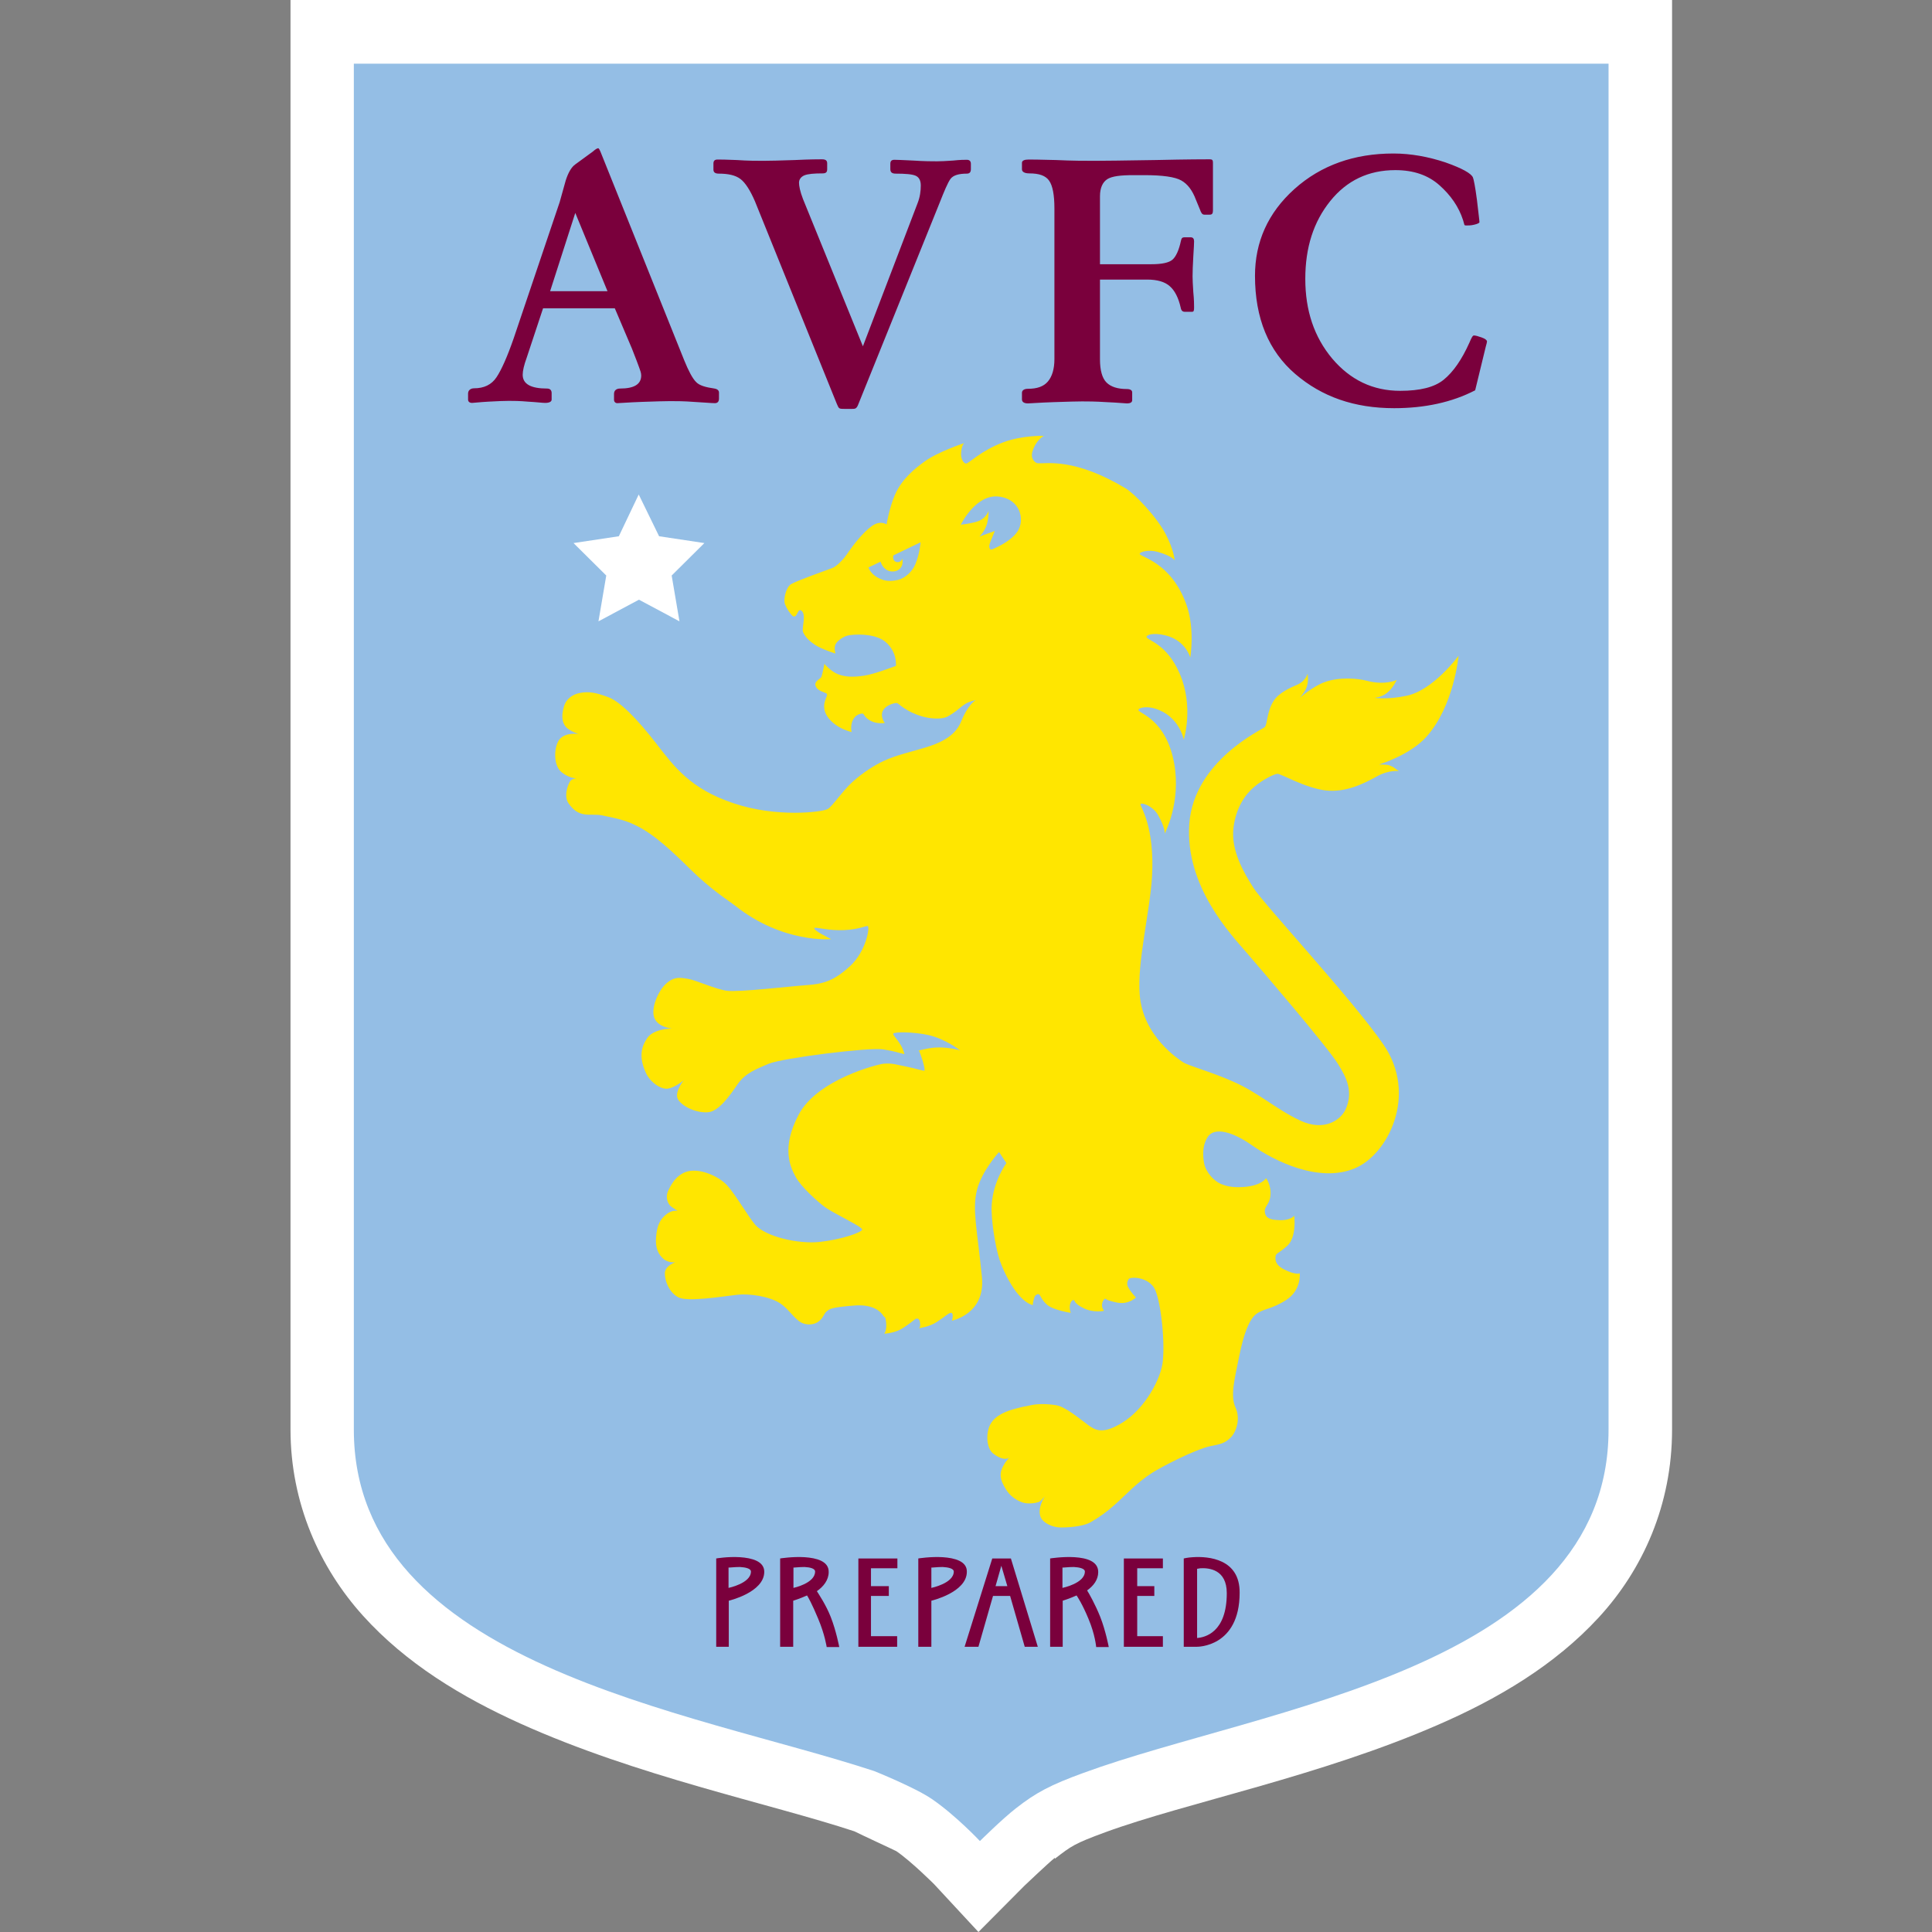
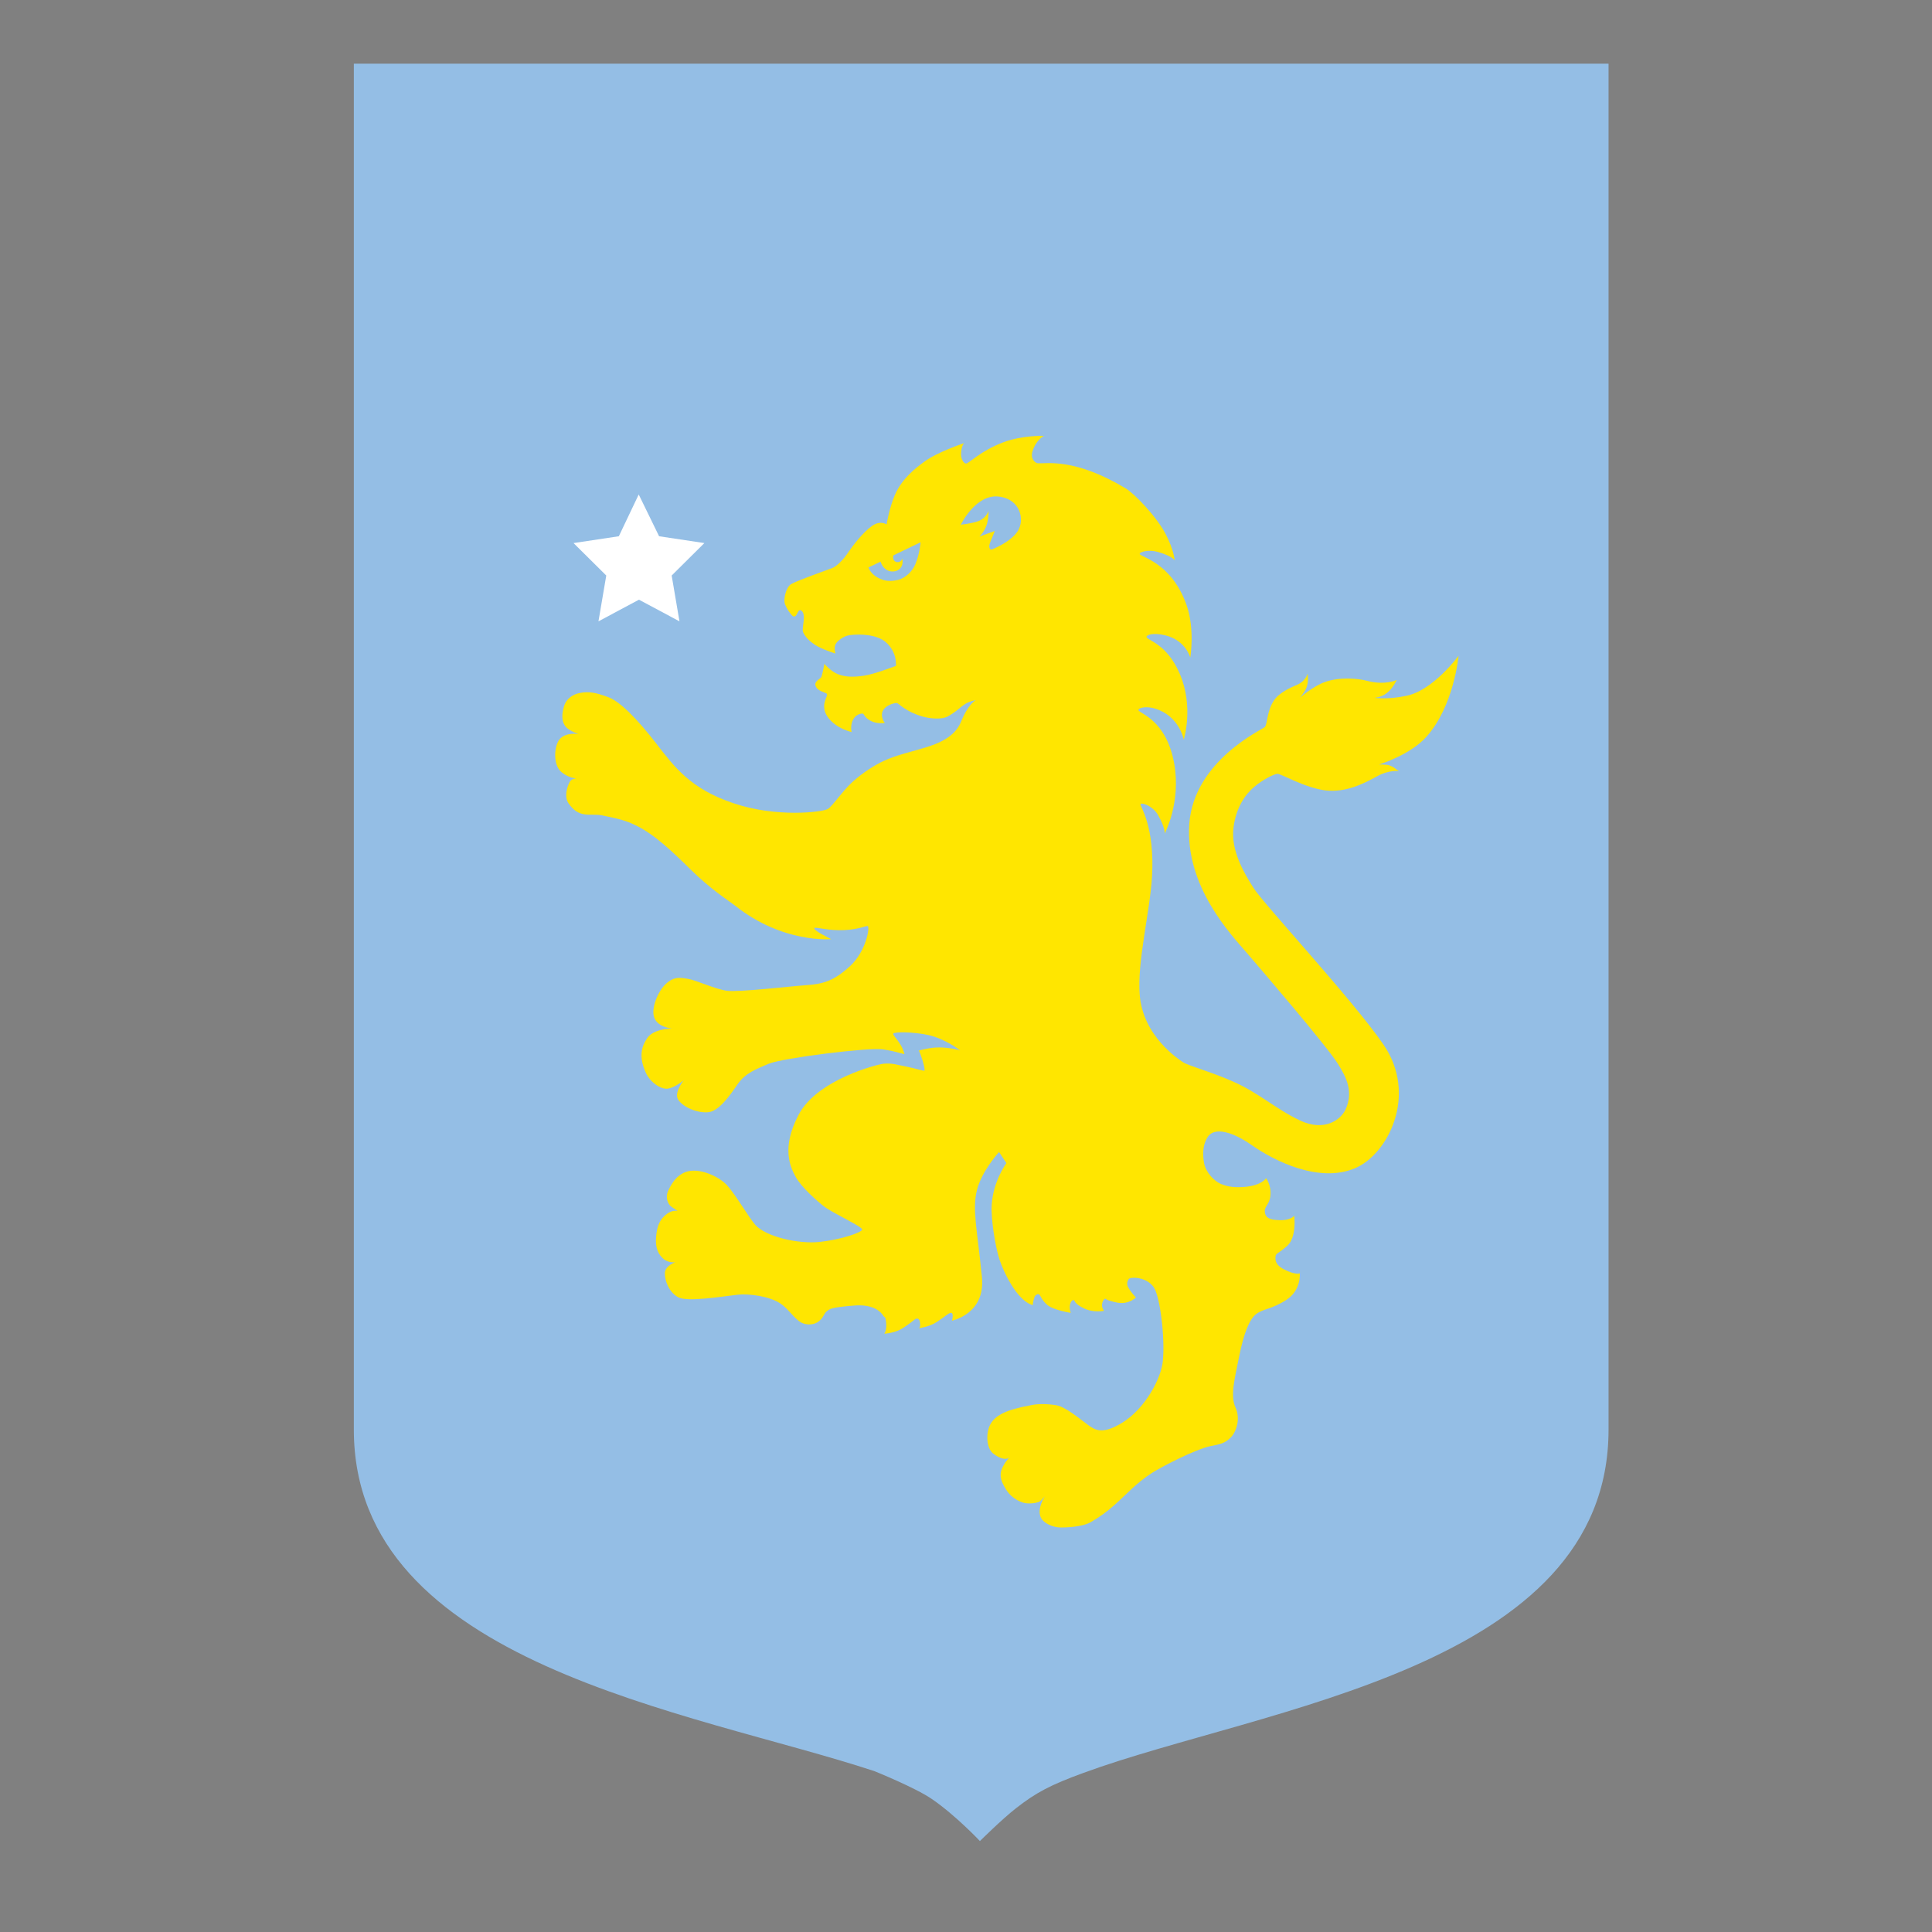
<svg xmlns="http://www.w3.org/2000/svg" width="55" height="55" viewBox="0 0 55 55" fill="none">
  <rect x="0" y="0" width="55" height="55" fill="#808080" stroke="none" />
-   <path d="M27.854 55L26.592 53.639C26.592 53.639 25.938 52.985 25.517 52.699C25.49 52.681 24.478 52.215 24.326 52.135C21.908 51.338 18.139 50.568 14.807 49.063C13.142 48.311 11.557 47.353 10.33 45.992C9.103 44.63 8.27 42.795 8.27 40.69V6.32278e-05H47.6V40.699C47.6 42.84 46.767 44.684 45.513 46.045C44.26 47.406 42.648 48.356 40.964 49.09C37.588 50.568 33.756 51.32 31.463 52.161C30.586 52.484 30.505 52.547 30.03 52.914V52.887C29.851 53.03 29.162 53.684 29.162 53.684L27.854 55Z" fill="white" />
  <path d="M28.921 51.479C29.487 51.035 29.902 50.813 30.848 50.469C35.927 48.607 45.792 47.504 45.792 40.698V1.813H10.073V40.698C10.073 47.382 19.687 48.707 24.888 50.419C24.888 50.419 26.048 50.885 26.528 51.214C27.209 51.68 27.896 52.411 27.896 52.411C27.896 52.411 28.541 51.773 28.921 51.479" fill="#94BEE5" />
  <path d="M18.183 14.077L18.763 15.266L20.052 15.46L19.121 16.384L19.343 17.688L18.19 17.072L17.037 17.688L17.259 16.384L16.327 15.46L17.617 15.266L18.183 14.077Z" fill="white" />
-   <path d="M17.029 4.22C17 4.22 16.943 4.255 16.879 4.313L16.37 4.685C16.263 4.764 16.177 4.915 16.105 5.137C16.041 5.359 15.983 5.566 15.933 5.753L14.622 9.636C14.443 10.151 14.278 10.524 14.135 10.739C13.992 10.954 13.777 11.054 13.497 11.054C13.397 11.054 13.325 11.111 13.325 11.204V11.376C13.325 11.434 13.368 11.47 13.44 11.47C13.483 11.47 13.648 11.448 13.906 11.434C14.171 11.419 14.364 11.412 14.486 11.412C14.608 11.412 14.787 11.412 15.03 11.434C15.281 11.448 15.446 11.47 15.518 11.47C15.639 11.47 15.704 11.434 15.704 11.376V11.19C15.704 11.111 15.661 11.061 15.575 11.061C15.109 11.061 14.88 10.932 14.88 10.667C14.88 10.56 14.916 10.395 14.995 10.18L15.46 8.776H17.502L17.989 9.922C18.096 10.194 18.168 10.381 18.197 10.466C18.226 10.545 18.254 10.617 18.254 10.689C18.254 10.939 18.053 11.061 17.652 11.061C17.545 11.061 17.48 11.118 17.48 11.212V11.383C17.48 11.434 17.516 11.477 17.574 11.477C17.652 11.477 17.874 11.455 18.268 11.441C18.663 11.427 18.935 11.419 19.078 11.419C19.25 11.419 19.472 11.419 19.751 11.441C20.038 11.455 20.238 11.477 20.353 11.477C20.425 11.477 20.468 11.434 20.468 11.348V11.176C20.468 11.118 20.425 11.075 20.339 11.061C20.088 11.025 19.909 10.975 19.816 10.875C19.715 10.775 19.601 10.56 19.479 10.259L17.115 4.37C17.079 4.277 17.051 4.22 17.029 4.22V4.22ZM39.667 4.37C38.556 4.37 37.611 4.7 36.851 5.38C36.092 6.061 35.727 6.892 35.727 7.852C35.727 9.062 36.114 9.994 36.873 10.646C37.632 11.297 38.556 11.62 39.688 11.62C40.555 11.62 41.329 11.455 41.995 11.111L42.296 9.872C42.317 9.793 42.332 9.743 42.332 9.721C42.332 9.686 42.282 9.643 42.181 9.607C42.081 9.571 42.002 9.55 41.959 9.55C41.923 9.55 41.888 9.621 41.83 9.757C41.615 10.237 41.372 10.588 41.099 10.81C40.834 11.025 40.426 11.126 39.86 11.126C39.086 11.126 38.442 10.818 37.926 10.209C37.41 9.593 37.159 8.84 37.159 7.938C37.159 7.042 37.396 6.312 37.869 5.724C38.341 5.137 38.958 4.843 39.724 4.843C40.24 4.843 40.655 4.986 40.978 5.273C41.3 5.559 41.529 5.889 41.651 6.269C41.665 6.326 41.68 6.376 41.687 6.397C41.701 6.419 41.708 6.419 41.744 6.419C41.794 6.419 41.88 6.419 41.966 6.397C42.059 6.376 42.117 6.347 42.117 6.326C42.117 6.283 42.088 6.068 42.045 5.688C41.995 5.301 41.952 5.101 41.931 5.051C41.88 4.936 41.63 4.793 41.142 4.621C40.663 4.463 40.168 4.37 39.667 4.37V4.37ZM20.425 4.542C20.346 4.542 20.31 4.578 20.31 4.657V4.829C20.31 4.9 20.353 4.943 20.461 4.943C20.726 4.943 20.933 4.986 21.077 5.094C21.22 5.201 21.363 5.43 21.492 5.731L23.82 11.491C23.849 11.555 23.863 11.598 23.892 11.62C23.921 11.641 23.978 11.641 24.064 11.641H24.236C24.293 11.641 24.336 11.641 24.365 11.62C24.393 11.598 24.415 11.563 24.436 11.505L26.743 5.789C26.879 5.445 26.98 5.201 27.058 5.094C27.137 4.986 27.302 4.943 27.524 4.943C27.61 4.943 27.639 4.893 27.639 4.814V4.664C27.639 4.585 27.596 4.549 27.524 4.549C27.452 4.549 27.331 4.549 27.13 4.571C26.93 4.585 26.779 4.592 26.679 4.592C26.55 4.592 26.313 4.592 26.005 4.571C25.697 4.556 25.525 4.549 25.461 4.549C25.382 4.549 25.346 4.585 25.346 4.664V4.814C25.346 4.9 25.389 4.943 25.497 4.943C25.769 4.943 25.962 4.958 26.063 5.001C26.163 5.044 26.213 5.137 26.213 5.28C26.213 5.43 26.192 5.609 26.12 5.789L24.565 9.858L22.86 5.667C22.774 5.445 22.746 5.287 22.746 5.201C22.746 5.115 22.796 5.036 22.896 4.993C22.997 4.95 23.176 4.936 23.419 4.936C23.512 4.936 23.548 4.9 23.548 4.821V4.649C23.548 4.571 23.505 4.535 23.398 4.535C23.319 4.535 23.061 4.535 22.631 4.556C22.201 4.571 21.893 4.578 21.729 4.578C21.535 4.578 21.292 4.578 20.976 4.556C20.683 4.542 20.496 4.542 20.425 4.542V4.542ZM29.279 4.542C29.165 4.542 29.093 4.571 29.093 4.635V4.821C29.093 4.893 29.172 4.936 29.301 4.936C29.587 4.936 29.766 5.001 29.867 5.144C29.967 5.287 30.017 5.552 30.017 5.932V10.223C30.017 10.502 29.953 10.717 29.831 10.861C29.709 11.004 29.523 11.068 29.265 11.068C29.157 11.068 29.093 11.111 29.093 11.183V11.369C29.093 11.441 29.15 11.484 29.265 11.484C29.329 11.484 29.58 11.462 29.996 11.448C30.418 11.434 30.676 11.427 30.805 11.427C30.941 11.427 31.178 11.427 31.5 11.448C31.829 11.462 32.03 11.484 32.08 11.484C32.188 11.484 32.231 11.448 32.231 11.391V11.169C32.231 11.118 32.188 11.075 32.08 11.075C31.815 11.075 31.622 11.011 31.5 10.889C31.378 10.767 31.314 10.545 31.314 10.23V7.959H32.66C32.947 7.959 33.162 8.024 33.298 8.145C33.441 8.267 33.549 8.475 33.613 8.762C33.628 8.848 33.671 8.876 33.728 8.876H33.936C33.986 8.876 33.993 8.84 33.993 8.747C33.993 8.683 33.993 8.532 33.971 8.317C33.957 8.102 33.95 7.959 33.95 7.866C33.95 7.737 33.957 7.537 33.971 7.3C33.986 7.064 33.993 6.928 33.993 6.87C33.993 6.799 33.964 6.756 33.9 6.756H33.714C33.663 6.756 33.635 6.777 33.62 6.849C33.563 7.121 33.477 7.307 33.377 7.393C33.277 7.479 33.076 7.522 32.775 7.522H31.314V5.588C31.314 5.344 31.392 5.187 31.521 5.101C31.658 5.015 31.901 4.986 32.274 4.986H32.575C33.097 4.986 33.449 5.036 33.628 5.137C33.807 5.237 33.943 5.416 34.043 5.681L34.158 5.96C34.194 6.061 34.222 6.111 34.287 6.111H34.437C34.502 6.111 34.53 6.082 34.53 5.996V4.628C34.53 4.556 34.509 4.535 34.437 4.535C34.344 4.535 33.821 4.535 32.897 4.556C31.98 4.571 31.407 4.578 31.17 4.578C30.884 4.578 30.518 4.578 30.067 4.556C29.594 4.542 29.337 4.542 29.279 4.542ZM16.377 6.061L17.294 8.289H15.661L16.377 6.061ZM21.062 44.33C20.718 44.309 20.389 44.366 20.389 44.366V46.88H20.747V45.569C20.747 45.569 21.757 45.333 21.757 44.745C21.757 44.445 21.406 44.352 21.062 44.33ZM22.903 44.33C22.56 44.309 22.209 44.366 22.209 44.366V46.88H22.581V45.569C22.581 45.569 22.767 45.512 22.975 45.419C23.004 45.462 23.118 45.663 23.29 46.078C23.484 46.536 23.534 46.888 23.534 46.888H23.892C23.892 46.888 23.806 46.429 23.648 46.028C23.512 45.684 23.312 45.39 23.255 45.297C23.441 45.168 23.591 44.982 23.591 44.753C23.598 44.445 23.247 44.352 22.903 44.33ZM26.836 44.33C26.492 44.309 26.142 44.366 26.142 44.366V46.88H26.514V45.569C26.514 45.569 27.524 45.333 27.524 44.745C27.531 44.445 27.18 44.352 26.836 44.33ZM30.59 44.33C30.246 44.309 29.895 44.366 29.895 44.366V46.88H30.253V45.569C30.253 45.569 30.44 45.512 30.648 45.419C30.676 45.462 30.812 45.663 30.984 46.078C31.178 46.536 31.206 46.888 31.206 46.888H31.564C31.564 46.888 31.479 46.429 31.321 46.028C31.178 45.67 30.998 45.354 30.948 45.276C31.128 45.147 31.264 44.975 31.264 44.753C31.264 44.445 30.934 44.352 30.59 44.33ZM33.964 44.33C33.814 44.337 33.699 44.366 33.699 44.366V46.88H34.072C34.072 46.88 35.29 46.902 35.29 45.34C35.297 44.38 34.408 44.301 33.964 44.33ZM24.436 44.366V46.88H25.54V46.579H24.795V45.433H25.303V45.154H24.795V44.645H25.547V44.366H24.436V44.366ZM28.248 44.366L27.46 46.88H27.854L28.269 45.433H28.756L29.172 46.88H29.544L28.778 44.366H28.248V44.366ZM31.994 44.366V46.88H33.105V46.579H32.374V45.433H32.861V45.154H32.374V44.645H33.105V44.366H31.994V44.366ZM28.506 44.574L28.677 45.154H28.341L28.506 44.574V44.574ZM21.062 44.609C21.22 44.617 21.378 44.652 21.378 44.738C21.378 45.075 20.74 45.204 20.74 45.204V44.624C20.747 44.631 20.905 44.609 21.062 44.609ZM22.903 44.609C23.061 44.617 23.204 44.652 23.204 44.738C23.204 45.075 22.588 45.204 22.588 45.204V44.624C22.581 44.631 22.746 44.609 22.903 44.609ZM26.836 44.609C26.994 44.617 27.152 44.652 27.152 44.738C27.152 45.075 26.514 45.204 26.514 45.204V44.624C26.521 44.631 26.679 44.609 26.836 44.609ZM30.569 44.609C30.726 44.617 30.884 44.652 30.884 44.738C30.884 45.075 30.246 45.204 30.246 45.204V44.624C30.253 44.631 30.411 44.609 30.569 44.609ZM34.172 44.645C34.423 44.631 34.924 44.681 34.924 45.354C34.924 46.479 34.294 46.615 34.079 46.63V44.66C34.1 44.66 34.115 44.652 34.172 44.645V44.645Z" fill="#7A003C" />
  <path d="M28.971 15.123C28.763 15.445 28.226 15.646 28.226 15.646C28.226 15.646 28.104 15.639 28.197 15.417C28.283 15.216 28.319 15.116 28.319 15.116L27.882 15.274C27.882 15.274 28.032 15.137 28.097 14.915C28.154 14.693 28.14 14.55 28.14 14.55C28.14 14.55 28.083 14.736 27.868 14.829C27.696 14.901 27.352 14.937 27.352 14.937C27.352 14.937 27.767 14.077 28.412 14.134C29.057 14.199 29.179 14.801 28.971 15.123V15.123ZM26.055 16.069C25.977 16.255 25.79 16.448 25.575 16.506C25.396 16.549 25.239 16.549 25.11 16.498C24.787 16.384 24.723 16.155 24.723 16.155L25.067 15.99C25.124 16.162 25.246 16.262 25.389 16.269C25.532 16.276 25.64 16.205 25.683 16.083C25.704 16.011 25.69 15.904 25.69 15.904C25.69 15.904 25.647 16.004 25.561 16.004C25.497 16.004 25.396 15.961 25.432 15.811L26.206 15.438C26.206 15.445 26.184 15.768 26.055 16.069V16.069ZM41.522 18.669C41.522 18.669 40.806 19.651 40.039 19.808C39.502 19.923 39.129 19.866 39.129 19.866C39.129 19.866 39.33 19.851 39.48 19.729C39.659 19.593 39.76 19.357 39.76 19.357C39.76 19.357 39.437 19.522 38.9 19.378C38.656 19.314 38.126 19.264 37.704 19.421C37.381 19.536 37.002 19.866 37.002 19.866C37.002 19.866 37.123 19.736 37.188 19.586C37.267 19.393 37.224 19.178 37.224 19.178C37.224 19.178 37.181 19.386 36.916 19.5C36.758 19.565 36.414 19.715 36.264 19.944C36.063 20.245 36.085 20.61 36.006 20.697C35.941 20.768 33.993 21.649 33.857 23.447C33.728 25.238 35.06 26.621 35.497 27.13C35.934 27.638 37.79 29.802 38.09 30.289C38.334 30.676 38.535 31.084 38.305 31.585C38.169 31.879 37.704 32.223 37.016 31.901C36.314 31.571 35.841 31.113 35.103 30.79C34.516 30.525 33.828 30.339 33.678 30.239C33.563 30.16 32.538 29.508 32.445 28.319C32.367 27.395 32.739 25.948 32.796 24.945C32.875 23.562 32.474 22.967 32.467 22.91C32.453 22.817 32.818 22.932 32.968 23.204C33.183 23.584 33.155 23.734 33.155 23.734C33.155 23.734 33.627 22.853 33.427 21.735C33.198 20.467 32.417 20.31 32.41 20.216C32.402 20.145 32.646 20.095 32.889 20.174C33.577 20.388 33.699 21.055 33.699 21.055C33.699 21.055 33.993 20.123 33.584 19.178C33.212 18.311 32.653 18.232 32.639 18.132C32.632 18.082 32.811 17.996 33.183 18.089C33.756 18.232 33.885 18.719 33.885 18.719C33.885 18.719 34.021 17.91 33.778 17.222C33.341 15.99 32.453 15.861 32.445 15.768C32.445 15.71 32.696 15.639 32.954 15.71C33.384 15.832 33.441 15.954 33.441 15.954C33.441 15.954 33.42 15.653 33.183 15.202C32.925 14.708 32.295 14.049 32.037 13.898C30.59 13.031 29.802 13.203 29.544 13.189C29.472 13.182 29.322 13.06 29.394 12.845C29.494 12.523 29.716 12.408 29.716 12.408C29.716 12.408 29.107 12.386 28.555 12.594C27.911 12.838 27.581 13.196 27.502 13.196C27.438 13.196 27.359 13.081 27.359 12.924C27.366 12.687 27.445 12.616 27.445 12.616C27.445 12.616 26.686 12.867 26.32 13.139C26.062 13.325 25.676 13.626 25.475 14.091C25.317 14.457 25.239 14.93 25.239 14.93C25.239 14.93 25.067 14.801 24.823 14.973C24.572 15.152 24.3 15.503 24.157 15.71C24.028 15.911 23.827 16.119 23.698 16.169C23.548 16.226 22.695 16.527 22.523 16.628C22.373 16.721 22.309 17.036 22.337 17.165C22.352 17.222 22.409 17.365 22.545 17.516C22.617 17.595 22.667 17.53 22.71 17.437C22.731 17.387 22.767 17.358 22.796 17.372C22.975 17.466 22.817 17.874 22.86 17.989C22.918 18.132 23.047 18.254 23.197 18.354C23.39 18.483 23.784 18.605 23.784 18.605C23.784 18.605 23.727 18.426 23.799 18.318C23.856 18.232 24.021 18.103 24.186 18.082C24.494 18.039 24.966 18.067 25.21 18.275C25.554 18.569 25.504 18.956 25.504 18.956C25.504 18.956 24.895 19.192 24.601 19.235C24.307 19.278 24.085 19.278 23.87 19.199C23.655 19.12 23.469 18.898 23.469 18.898C23.469 18.898 23.405 19.242 23.376 19.285C23.355 19.314 23.197 19.393 23.211 19.493C23.24 19.686 23.512 19.701 23.541 19.758C23.577 19.823 23.369 20.023 23.512 20.324C23.591 20.489 23.756 20.625 23.913 20.711C24.085 20.804 24.243 20.84 24.243 20.84C24.243 20.84 24.186 20.603 24.322 20.431C24.393 20.331 24.544 20.302 24.565 20.317C24.608 20.338 24.608 20.424 24.78 20.517C24.959 20.618 25.189 20.582 25.189 20.582C25.189 20.582 25.017 20.367 25.167 20.181C25.274 20.052 25.497 20.002 25.54 20.016C25.59 20.03 25.783 20.259 26.256 20.396C26.471 20.46 26.815 20.489 26.979 20.396C27.373 20.181 27.381 20.009 27.782 19.93C27.782 19.93 27.567 20.03 27.359 20.546C27.173 21.005 26.671 21.177 26.356 21.277C25.969 21.398 25.54 21.485 25.153 21.664C24.895 21.785 24.565 21.993 24.271 22.258C23.978 22.523 23.706 22.946 23.562 23.032C23.412 23.118 22.108 23.283 20.883 22.867C19.658 22.459 19.2 21.835 18.684 21.169C18.146 20.474 17.652 19.966 17.308 19.844C16.993 19.729 16.785 19.672 16.499 19.729C16.284 19.772 16.112 19.909 16.055 20.109C15.961 20.431 16.026 20.589 16.105 20.689C16.198 20.804 16.47 20.897 16.47 20.897C16.47 20.897 16.141 20.84 15.954 21.019C15.775 21.191 15.725 21.764 15.983 21.979C16.198 22.158 16.406 22.158 16.406 22.158C16.406 22.158 16.27 22.165 16.219 22.258C16.133 22.423 16.062 22.688 16.184 22.867C16.492 23.318 16.8 23.146 17.136 23.211C17.602 23.311 17.781 23.34 18.118 23.505C18.641 23.763 19.149 24.25 19.651 24.744C20.245 25.331 20.754 25.647 20.919 25.776C22.28 26.864 23.663 26.736 23.663 26.736C23.663 26.736 23.555 26.685 23.376 26.585C23.247 26.514 23.14 26.42 23.19 26.413C23.283 26.399 23.598 26.499 24.035 26.478C24.465 26.456 24.658 26.349 24.701 26.363C24.773 26.377 24.658 27.087 24.193 27.509C23.734 27.925 23.448 28.011 22.939 28.047C22.516 28.075 21.012 28.254 20.682 28.204C20.353 28.154 19.808 27.903 19.593 27.867C19.372 27.832 19.207 27.789 18.97 27.996C18.734 28.204 18.512 28.727 18.634 28.992C18.748 29.25 19.128 29.279 19.128 29.279C19.128 29.279 18.612 29.279 18.426 29.551C18.268 29.78 18.175 30.074 18.383 30.532C18.497 30.797 18.805 31.02 19.013 30.991C19.214 30.962 19.465 30.755 19.465 30.755C19.465 30.755 19.178 31.105 19.307 31.306C19.436 31.507 19.823 31.686 20.145 31.664C20.46 31.65 20.783 31.177 20.991 30.876C21.213 30.547 21.535 30.432 21.886 30.282C22.287 30.117 24.759 29.809 25.138 29.873C25.532 29.938 25.525 29.959 25.747 30.009C25.747 30.009 25.726 29.888 25.633 29.737C25.518 29.551 25.403 29.451 25.432 29.422C25.468 29.372 25.998 29.372 26.428 29.465C26.929 29.58 27.33 29.902 27.33 29.902C27.33 29.902 26.972 29.794 26.607 29.823C26.363 29.845 26.156 29.909 26.156 29.909C26.191 29.966 26.199 30.002 26.227 30.081C26.292 30.253 26.342 30.482 26.313 30.482C26.263 30.482 26.062 30.418 25.819 30.368C25.518 30.31 25.41 30.26 25.153 30.282C24.995 30.296 23.269 30.726 22.738 31.729C22.237 32.674 22.495 33.219 22.652 33.505C22.81 33.799 23.29 34.215 23.448 34.336C23.691 34.53 24.551 34.917 24.544 35.003C24.537 35.081 23.978 35.282 23.347 35.354C22.71 35.425 21.793 35.196 21.506 34.874C21.32 34.666 20.94 34.007 20.704 33.749C20.475 33.491 19.887 33.219 19.508 33.369C19.257 33.469 19.128 33.677 19.028 33.885C18.927 34.093 19.02 34.272 19.092 34.336C19.142 34.379 19.293 34.472 19.293 34.472C19.293 34.472 19.135 34.429 18.956 34.58C18.805 34.709 18.705 34.859 18.677 35.218C18.648 35.533 18.748 35.719 18.892 35.841C19.035 35.962 19.228 35.934 19.228 35.934C19.228 35.934 18.934 36.027 18.927 36.242C18.92 36.457 19.049 36.801 19.321 36.937C19.593 37.066 20.561 36.908 20.998 36.858C21.32 36.822 21.9 36.901 22.208 37.102C22.416 37.238 22.559 37.467 22.746 37.61C22.882 37.718 23.132 37.746 23.297 37.624C23.441 37.524 23.448 37.403 23.534 37.331C23.62 37.259 23.677 37.216 24.322 37.166C24.859 37.123 25.074 37.338 25.153 37.467C25.189 37.517 25.203 37.46 25.224 37.632C25.253 37.875 25.174 37.968 25.174 37.968C25.174 37.968 25.475 37.954 25.697 37.811C25.826 37.732 25.991 37.603 26.027 37.574C26.062 37.539 26.156 37.496 26.184 37.617C26.22 37.768 26.163 37.811 26.163 37.811C26.163 37.811 26.456 37.775 26.671 37.632C26.915 37.474 26.987 37.388 27.065 37.374C27.116 37.367 27.144 37.424 27.101 37.596C27.101 37.596 28.054 37.41 27.954 36.364C27.818 34.988 27.674 34.437 27.81 33.885C27.947 33.333 28.441 32.796 28.441 32.796L28.649 33.111C28.649 33.111 28.276 33.62 28.233 34.286C28.204 34.687 28.333 35.49 28.455 35.862C28.606 36.306 28.849 36.686 28.971 36.829C29.215 37.13 29.401 37.152 29.401 37.152C29.401 37.152 29.401 37.073 29.444 36.944C29.472 36.844 29.558 36.837 29.573 36.844C29.616 36.858 29.644 37.001 29.809 37.145C29.995 37.302 30.483 37.374 30.483 37.374C30.483 37.374 30.447 37.302 30.454 37.188C30.461 37.08 30.526 37.001 30.561 37.008C30.611 37.023 30.561 37.102 30.855 37.245C31.134 37.381 31.428 37.316 31.428 37.316C31.428 37.316 31.371 37.238 31.371 37.159C31.371 37.059 31.428 36.98 31.457 36.973C31.5 36.965 31.442 37.008 31.794 37.08C32.123 37.152 32.338 36.937 32.338 36.937C32.338 36.937 32.195 36.794 32.116 36.643C32.066 36.557 32.094 36.457 32.137 36.407C32.188 36.349 32.624 36.342 32.839 36.636C33.026 36.894 33.169 38.083 33.104 38.742C33.062 39.229 32.603 40.103 31.944 40.504C31.371 40.855 31.17 40.705 30.97 40.562C30.733 40.39 30.325 40.039 30.06 40.003C29.795 39.96 29.523 39.96 29.315 40.01C29.143 40.053 29.222 40.017 28.907 40.103C28.692 40.16 28.333 40.275 28.19 40.554C28.061 40.798 28.076 41.235 28.283 41.386C28.477 41.536 28.663 41.572 28.756 41.479C28.756 41.479 28.649 41.565 28.57 41.715C28.448 41.923 28.448 42.109 28.649 42.417C28.82 42.682 29.1 42.79 29.236 42.797C29.451 42.811 29.58 42.754 29.58 42.754C29.58 42.754 29.63 42.739 29.745 42.596C29.745 42.596 29.494 42.969 29.644 43.227C29.716 43.348 29.945 43.484 30.203 43.484C30.561 43.484 30.891 43.427 31.048 43.334C31.299 43.191 31.521 43.026 31.707 42.861C32.044 42.568 32.345 42.217 32.796 41.93C33.04 41.772 34.021 41.257 34.48 41.163C34.745 41.113 34.867 41.085 35.024 40.934C35.182 40.791 35.325 40.411 35.175 40.075C35.017 39.738 35.146 39.265 35.275 38.62C35.404 37.975 35.562 37.553 35.769 37.403C35.97 37.252 36.206 37.273 36.615 37.008C37.052 36.729 37.002 36.249 37.002 36.249C37.002 36.249 36.88 36.306 36.55 36.135C36.271 35.991 36.307 35.819 36.314 35.755C36.328 35.676 36.4 35.683 36.643 35.468C36.923 35.218 36.844 34.609 36.844 34.609C36.844 34.609 36.751 34.737 36.457 34.737C36.249 34.73 36.049 34.716 36.013 34.537C35.97 34.351 36.128 34.315 36.163 34.064C36.206 33.749 36.042 33.541 36.042 33.541C36.042 33.541 35.92 33.756 35.397 33.792C35.067 33.813 34.903 33.763 34.759 33.706C34.559 33.62 34.33 33.376 34.279 33.118C34.186 32.617 34.365 32.381 34.415 32.323C34.609 32.108 35.067 32.202 35.64 32.603C36.285 33.054 37.546 33.684 38.563 33.262C39.509 32.875 40.376 31.17 39.38 29.73C38.499 28.448 35.963 25.726 35.683 25.274C35.433 24.88 35.024 24.207 35.117 23.548C35.189 22.989 35.447 22.616 35.705 22.401C35.956 22.187 36.271 22.036 36.364 22.029C36.45 22.015 37.145 22.43 37.739 22.502C38.305 22.566 38.814 22.316 39.215 22.093C39.538 21.914 39.824 21.95 39.824 21.95C39.681 21.864 39.724 21.857 39.566 21.793C39.473 21.757 39.258 21.764 39.258 21.764C39.258 21.764 40.139 21.499 40.605 20.976C41.393 20.102 41.522 18.669 41.522 18.669" fill="#FFE600" />
</svg>